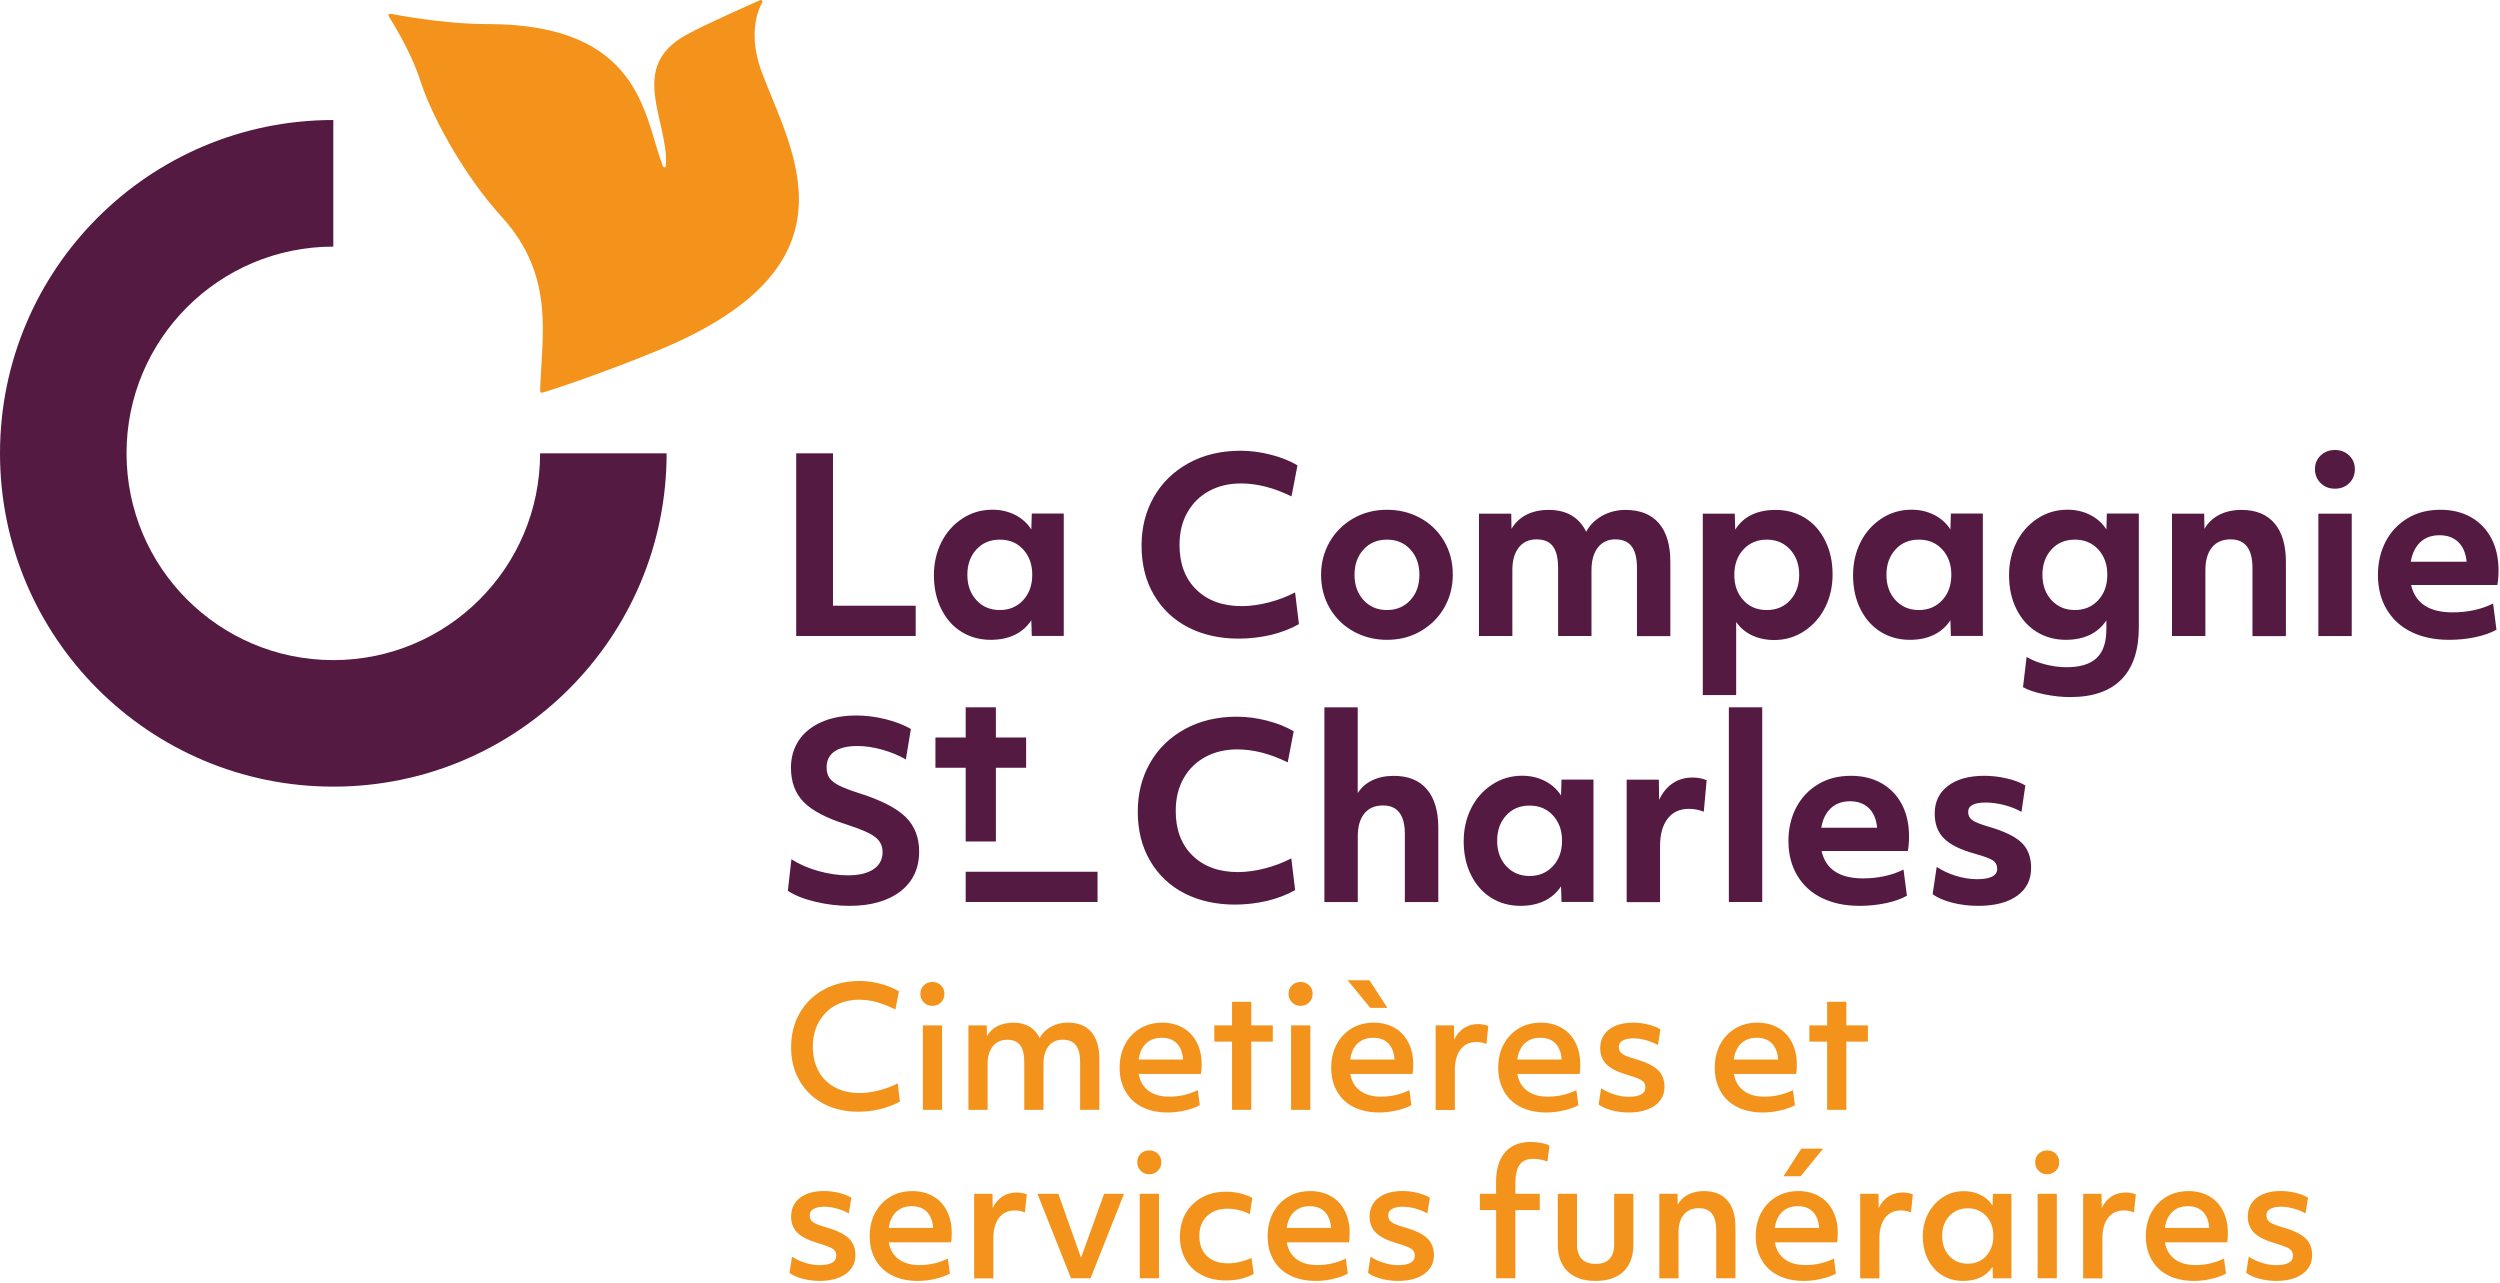
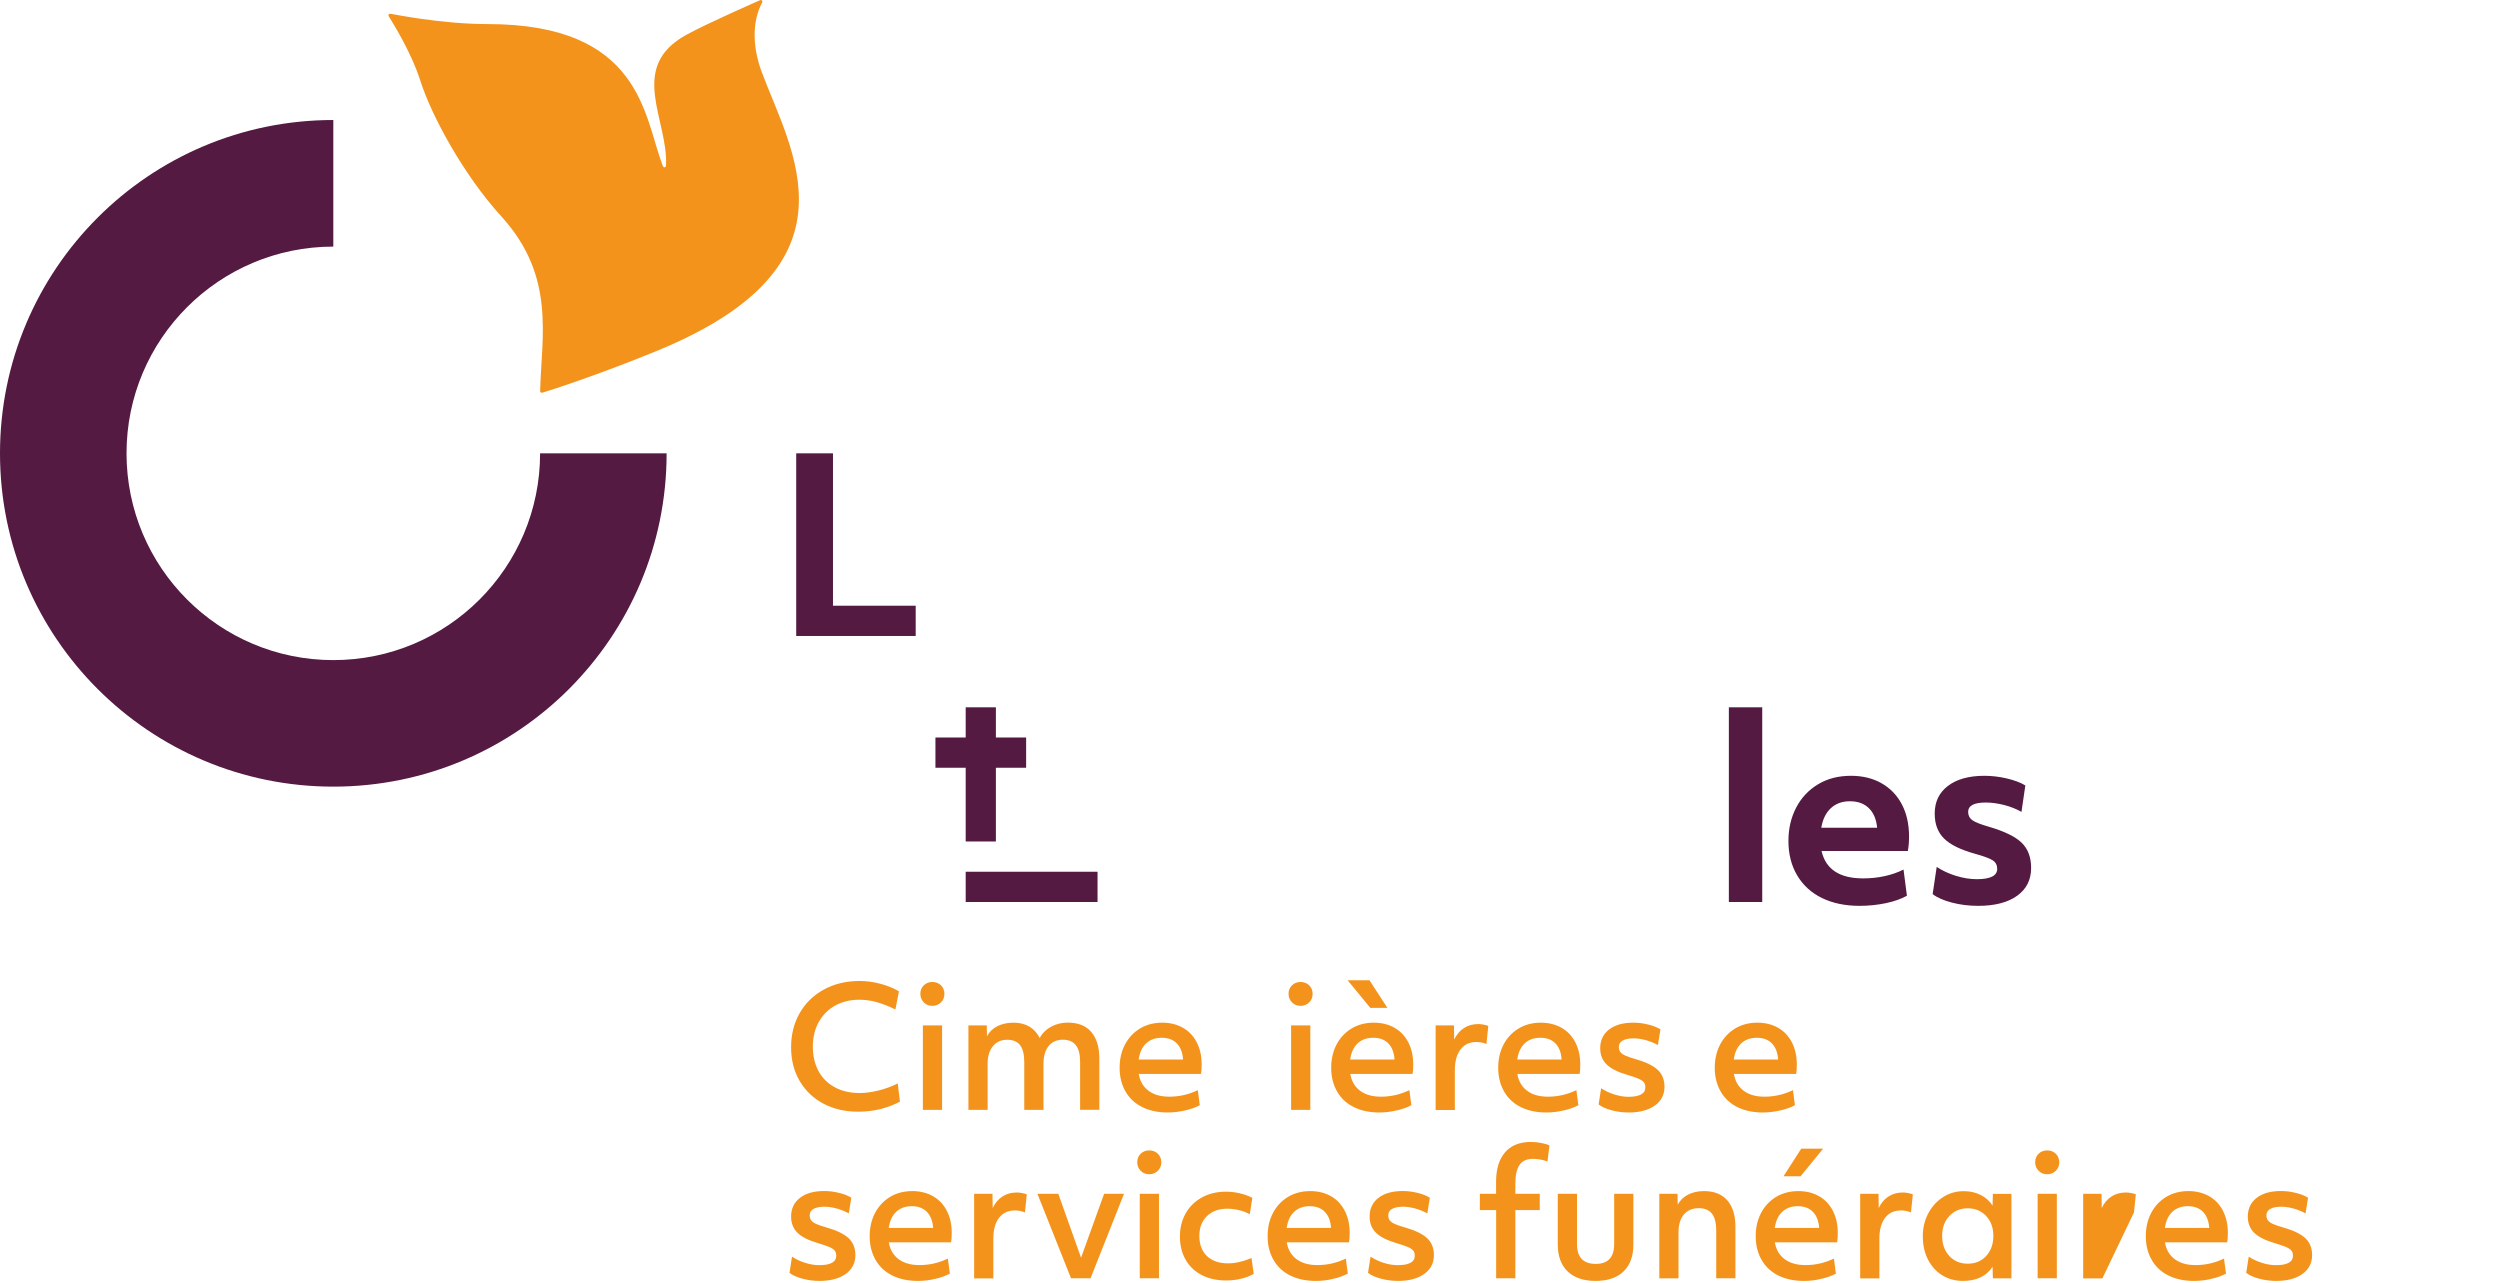
<svg xmlns="http://www.w3.org/2000/svg" width="376" height="193" viewBox="0 0 376 193">
  <g fill="none">
    <g fill="#541A42" transform="translate(118.49 67.68)">
      <polygon points="1.26 .5 6.79 .5 6.79 23.42 19.23 23.42 19.23 27.97 1.26 27.97 1.26 .5" />
-       <path d="M30.5 28.55C28.89 28.55 27.43 28.15 26.14 27.36 24.85 26.56 23.83 25.43 23.09 23.94 22.34 22.46 21.97 20.75 21.97 18.82 21.97 17.04 22.34 15.4 23.07 13.92 23.8 12.44 24.85 11.24 26.2 10.34 27.55 9.44 29.07 8.98 30.76 8.98 32.01 8.98 33.15 9.24 34.18 9.76 35.2 10.28 36.02 11.01 36.62 11.95L36.69 9.56 41.5 9.56 41.5 27.96 36.69 27.96 36.62 25.61C35.99 26.57 35.16 27.3 34.13 27.8 33.08 28.31 31.88 28.55 30.5 28.55ZM31.88 24.07C33.3 24.07 34.47 23.58 35.39 22.59 36.31 21.6 36.76 20.32 36.76 18.76 36.76 17.22 36.31 15.95 35.4 14.96 34.5 13.97 33.32 13.48 31.88 13.48 30.44 13.48 29.26 13.97 28.36 14.96 27.46 15.95 27 17.21 27 18.76 27 20.33 27.46 21.6 28.37 22.59 29.28 23.58 30.45 24.07 31.88 24.07ZM67.81 28.37C64.97 28.37 62.45 27.81 60.25 26.69 58.06 25.57 56.33 23.95 55.08 21.83 53.83 19.71 53.2 17.23 53.2 14.38 53.2 11.68 53.81 9.25 55.03 7.1 56.25 4.94 57.99 3.24 60.25 1.99 62.51.74 65.13.11 68.09.11 69.58.11 71.11.31 72.66.71 74.21 1.11 75.55 1.64 76.65 2.32L75.75 6.98C73.12 5.68 70.59 5.03 68.16 5.03 66.38 5.03 64.79 5.4 63.39 6.15 61.99 6.9 60.9 7.97 60.1 9.37 59.3 10.77 58.91 12.41 58.91 14.29 58.91 17.11 59.75 19.35 61.44 21 63.13 22.65 65.4 23.48 68.27 23.48 69.52 23.48 70.86 23.3 72.28 22.94 73.7 22.58 75.04 22.07 76.29 21.42L76.87 26.19C75.64 26.89 74.23 27.43 72.64 27.82 71.06 28.18 69.45 28.37 67.81 28.37ZM90.11 28.55C88.3 28.55 86.65 28.14 85.14 27.32 83.63 26.5 82.43 25.34 81.54 23.85 80.65 22.36 80.2 20.66 80.2 18.75 80.2 16.99 80.62 15.37 81.45 13.89 82.28 12.41 83.46 11.22 84.97 10.33 86.49 9.44 88.2 8.99 90.1 8.99 91.91 8.99 93.56 9.39 95.07 10.2 96.58 11.01 97.78 12.16 98.67 13.65 99.56 15.14 100.01 16.84 100.01 18.75 100.01 20.53 99.59 22.17 98.76 23.65 97.93 25.13 96.75 26.32 95.24 27.21 93.73 28.11 92.02 28.55 90.11 28.55ZM90.11 24.07C91.53 24.07 92.7 23.58 93.62 22.59 94.54 21.6 94.99 20.32 94.99 18.76 94.99 17.22 94.54 15.95 93.63 14.96 92.73 13.97 91.55 13.48 90.11 13.48 88.67 13.48 87.49 13.97 86.59 14.96 85.69 15.95 85.23 17.21 85.23 18.76 85.23 20.33 85.69 21.6 86.6 22.59 87.52 23.58 88.69 24.07 90.11 24.07ZM103.96 9.58 108.8 9.58 108.84 11.86C109.39 10.92 110.15 10.21 111.1 9.73 112.05 9.25 113.17 9.01 114.44 9.01 117.12 9.01 118.99 10.11 120.08 12.3 120.59 11.31 121.38 10.52 122.45 9.91 123.52 9.31 124.7 9.01 125.97 9.01 128.16 9.01 129.84 9.67 130.99 11 132.15 12.33 132.73 14.27 132.73 16.82L132.73 27.99 127.71 27.99 127.71 17.74C127.71 16.27 127.44 15.19 126.91 14.49 126.38 13.79 125.56 13.44 124.45 13.44 123.34 13.44 122.47 13.85 121.83 14.67 121.19 15.49 120.87 16.62 120.87 18.07L120.87 27.97 115.85 27.97 115.85 17.74C115.85 16.27 115.59 15.19 115.07 14.49 114.55 13.79 113.73 13.44 112.59 13.44 111.46 13.44 110.57 13.85 109.93 14.67 109.29 15.49 108.97 16.61 108.97 18.03L108.97 27.97 103.95 27.97 103.95 9.58 103.96 9.58ZM137.61 9.58 142.42 9.58 142.49 11.97C143.74 9.99 145.78 9.01 148.6 9.01 150.21 9.01 151.67 9.41 152.96 10.2 154.25 11 155.27 12.13 156.01 13.62 156.76 15.1 157.13 16.81 157.13 18.74 157.13 20.52 156.76 22.16 156.03 23.64 155.29 25.12 154.25 26.32 152.9 27.22 151.55 28.12 150.03 28.58 148.35 28.58 147.12 28.58 146.01 28.34 145.02 27.88 144.03 27.41 143.24 26.74 142.63 25.87L142.63 36.86 137.61 36.86 137.61 9.58 137.61 9.58ZM147.23 24.07C148.68 24.07 149.85 23.58 150.75 22.59 151.65 21.6 152.11 20.34 152.11 18.79 152.11 17.22 151.65 15.95 150.74 14.96 149.82 13.97 148.66 13.48 147.23 13.48 145.81 13.48 144.64 13.97 143.72 14.96 142.8 15.95 142.35 17.23 142.35 18.79 142.35 20.33 142.8 21.6 143.71 22.59 144.61 23.58 145.78 24.07 147.23 24.07ZM168.74 28.55C167.13 28.55 165.67 28.15 164.38 27.36 163.09 26.56 162.07 25.43 161.33 23.94 160.58 22.46 160.21 20.75 160.21 18.82 160.21 17.04 160.58 15.4 161.31 13.92 162.04 12.44 163.09 11.24 164.44 10.34 165.79 9.44 167.31 8.98 168.99 8.98 170.24 8.98 171.38 9.24 172.41 9.76 173.43 10.28 174.25 11.01 174.85 11.95L174.92 9.56 179.73 9.56 179.73 27.96 174.92 27.96 174.85 25.61C174.22 26.57 173.39 27.3 172.36 27.8 171.31 28.31 170.11 28.55 168.74 28.55ZM170.11 24.07C171.53 24.07 172.7 23.58 173.62 22.59 174.54 21.6 174.99 20.32 174.99 18.76 174.99 17.22 174.54 15.95 173.63 14.96 172.73 13.97 171.55 13.48 170.11 13.48 168.66 13.48 167.49 13.97 166.59 14.96 165.69 15.95 165.23 17.21 165.23 18.76 165.23 20.33 165.69 21.6 166.6 22.59 167.52 23.58 168.69 24.07 170.11 24.07ZM192.85 37.16C191.6 37.16 190.3 37.02 188.95 36.74 187.6 36.46 186.54 36.11 185.77 35.67L186.31 31.12C187.06 31.58 187.98 31.95 189.09 32.24 190.2 32.53 191.27 32.67 192.31 32.67 194.36 32.67 195.87 32.21 196.85 31.28 197.83 30.35 198.31 28.9 198.31 26.92L198.31 25.62C197.68 26.58 196.85 27.31 195.82 27.81 194.78 28.3 193.58 28.55 192.2 28.55 190.59 28.55 189.13 28.15 187.84 27.36 186.55 26.56 185.53 25.43 184.79 23.94 184.04 22.46 183.67 20.75 183.67 18.82 183.67 17.04 184.04 15.4 184.77 13.92 185.5 12.44 186.55 11.24 187.9 10.34 189.25 9.44 190.77 8.98 192.45 8.98 193.7 8.98 194.84 9.24 195.87 9.76 196.89 10.28 197.71 11.01 198.31 11.95L198.38 9.56 203.19 9.56 203.19 26.66C203.19 30.11 202.32 32.71 200.59 34.49 198.85 36.27 196.27 37.16 192.85 37.16ZM193.57 24.07C194.99 24.07 196.16 23.58 197.08 22.59 198 21.6 198.45 20.32 198.45 18.76 198.45 17.22 198 15.95 197.09 14.96 196.19 13.97 195.01 13.48 193.57 13.48 192.12 13.48 190.95 13.97 190.05 14.96 189.15 15.95 188.69 17.21 188.69 18.76 188.69 20.33 189.15 21.6 190.06 22.59 190.98 23.58 192.15 24.07 193.57 24.07ZM208.18 9.58 213.02 9.58 213.06 11.86C213.59 10.94 214.33 10.24 215.28 9.75 216.23 9.26 217.35 9.01 218.62 9.01 220.79 9.01 222.45 9.68 223.59 11.02 224.73 12.36 225.31 14.29 225.31 16.82L225.31 27.99 220.28 27.99 220.28 17.74C220.28 14.87 219.18 13.44 216.99 13.44 215.78 13.44 214.85 13.84 214.19 14.65 213.53 15.46 213.2 16.6 213.2 18.07L213.2 27.97 208.18 27.97 208.18 9.58 208.18 9.58ZM232.68 5.82C231.81 5.82 231.1 5.54 230.53 4.97 229.96 4.4 229.68 3.71 229.68 2.89 229.68 2.07 229.96 1.38 230.53.83 231.1.28 231.81 0 232.68 0 233.55 0 234.26.28 234.83.83 235.4 1.38 235.68 2.07 235.68 2.89 235.68 3.73 235.4 4.43 234.83 4.99 234.27 5.54 233.55 5.82 232.68 5.82ZM230.19 9.58 235.21 9.58 235.21 27.98 230.19 27.98 230.19 9.58ZM249.85 28.55C247.7 28.55 245.83 28.16 244.23 27.39 242.63 26.62 241.38 25.49 240.49 24.01 239.6 22.53 239.15 20.79 239.15 18.79 239.15 16.93 239.54 15.27 240.31 13.78 241.08 12.3 242.18 11.13 243.6 10.27 245.02 9.41 246.67 8.99 248.55 8.99 250.29 8.99 251.81 9.36 253.12 10.09 254.43 10.83 255.46 11.88 256.19 13.25 256.92 14.62 257.29 16.25 257.29 18.13 257.29 18.93 257.23 19.65 257.11 20.3L244.14 20.3C244.77 23.05 246.85 24.42 250.39 24.42 251.5 24.42 252.58 24.31 253.63 24.08 254.68 23.85 255.62 23.52 256.47 23.09L256.98 27.03C256.11 27.51 255.05 27.89 253.8 28.15 252.54 28.42 251.23 28.55 249.85 28.55ZM252.49 16.8C252.37 15.52 251.95 14.54 251.24 13.85 250.53 13.16 249.58 12.82 248.4 12.82 247.24 12.82 246.29 13.16 245.54 13.85 244.79 14.54 244.31 15.52 244.09 16.8L252.49 16.8ZM9.25 68.56C7.54 68.56 5.82 68.35 4.08 67.93 2.34 67.51.98 66.96 0 66.29L.54 61.55C1.7 62.3 3.05 62.89 4.59 63.32 6.13 63.75 7.61 63.97 9.04 63.97 10.7 63.97 11.99 63.66 12.89 63.05 13.79 62.44 14.25 61.57 14.25 60.47 14.25 59.53 13.87 58.77 13.11 58.19 12.35 57.61 10.91 56.99 8.79 56.31 5.8 55.37 3.67 54.25 2.39 52.95 1.11 51.65.47 49.93.47 47.78.47 46.24.86 44.88 1.64 43.69 2.42 42.51 3.56 41.59 5.06 40.92 6.55 40.26 8.3 39.93 10.3 39.93 11.72 39.93 13.17 40.11 14.64 40.47 16.11 40.83 17.4 41.33 18.51 41.95L17.75 46.54C16.71 45.94 15.54 45.45 14.23 45.08 12.92 44.71 11.67 44.52 10.49 44.52 8.95 44.52 7.78 44.8 7 45.35 6.22 45.9 5.83 46.7 5.83 47.74 5.83 48.39 5.98 48.93 6.28 49.35 6.58 49.77 7.08 50.15 7.76 50.49 8.45 50.83 9.43 51.2 10.71 51.61 13.99 52.65 16.31 53.83 17.69 55.17 19.06 56.51 19.75 58.25 19.75 60.39 19.75 62.92 18.82 64.91 16.95 66.37 15.06 67.83 12.5 68.56 9.25 68.56ZM67.24 68.37C64.4 68.37 61.88 67.81 59.68 66.69 57.49 65.57 55.76 63.95 54.51 61.83 53.26 59.71 52.63 57.23 52.63 54.38 52.63 51.68 53.24 49.25 54.46 47.1 55.68 44.94 57.42 43.24 59.68 41.99 61.95 40.74 64.56 40.11 67.52 40.11 69.01 40.11 70.54 40.31 72.09 40.71 73.64 41.11 74.98 41.64 76.08 42.32L75.18 46.98C72.55 45.68 70.02 45.03 67.59 45.03 65.81 45.03 64.22 45.4 62.82 46.15 61.42 46.9 60.33 47.97 59.53 49.37 58.73 50.77 58.34 52.41 58.34 54.29 58.34 57.11 59.18 59.35 60.87 61 62.56 62.65 64.83 63.48 67.7 63.48 68.95 63.48 70.29 63.3 71.71 62.94 73.13 62.58 74.47 62.07 75.72 61.42L76.3 66.19C75.07 66.89 73.66 67.43 72.07 67.82 70.49 68.18 68.88 68.37 67.24 68.37ZM80.69 38.7 85.71 38.7 85.71 51.61C86.24 50.77 86.97 50.12 87.9 49.68 88.83 49.23 89.91 49.01 91.14 49.01 93.31 49.01 94.97 49.68 96.11 51.02 97.25 52.36 97.83 54.29 97.83 56.82L97.83 67.99 92.8 67.99 92.8 57.76C92.8 54.89 91.7 53.46 89.51 53.46 88.3 53.46 87.37 53.86 86.71 54.67 86.05 55.48 85.72 56.62 85.72 58.09L85.72 67.99 80.7 67.99 80.7 38.7 80.69 38.7ZM110.18 68.56C108.57 68.56 107.11 68.16 105.82 67.37 104.53 66.57 103.51 65.44 102.77 63.95 102.02 62.47 101.65 60.76 101.65 58.83 101.65 57.05 102.02 55.41 102.75 53.93 103.48 52.45 104.53 51.25 105.88 50.35 107.23 49.45 108.75 48.99 110.43 48.99 111.68 48.99 112.82 49.25 113.85 49.77 114.87 50.29 115.69 51.02 116.29 51.96L116.36 49.57 121.17 49.57 121.17 67.97 116.36 67.97 116.29 65.62C115.66 66.58 114.83 67.31 113.8 67.81 112.76 68.31 111.56 68.56 110.18 68.56ZM111.56 64.07C112.98 64.07 114.15 63.58 115.07 62.59 115.99 61.6 116.44 60.32 116.44 58.76 116.44 57.22 115.99 55.95 115.08 54.96 114.18 53.97 113 53.48 111.56 53.48 110.11 53.48 108.94 53.97 108.04 54.96 107.14 55.95 106.68 57.21 106.68 58.76 106.68 60.33 107.14 61.6 108.05 62.59 108.97 63.58 110.14 64.07 111.56 64.07ZM126.16 49.58 131 49.58 131.04 52.62C131.55 51.54 132.23 50.7 133.08 50.13 133.94 49.55 134.93 49.26 136.06 49.26 136.83 49.26 137.54 49.39 138.19 49.66L137.76 54.4C137.01 54.11 136.27 53.97 135.52 53.97 134.15 53.97 133.08 54.46 132.32 55.45 131.56 56.44 131.18 57.82 131.18 59.61L131.18 68 126.16 68 126.16 49.58 126.16 49.58Z" />
      <polygon points="141.53 38.7 146.55 38.7 146.55 67.98 141.53 67.98" />
      <path d="M161.19 68.56C159.04 68.56 157.17 68.17 155.57 67.4 153.97 66.63 152.72 65.5 151.83 64.02 150.94 62.54 150.49 60.8 150.49 58.8 150.49 56.94 150.88 55.28 151.65 53.79 152.42 52.31 153.52 51.14 154.94 50.28 156.36 49.42 158.01 49 159.89 49 161.63 49 163.15 49.37 164.46 50.1 165.77 50.84 166.8 51.89 167.53 53.26 168.26 54.63 168.63 56.26 168.63 58.14 168.63 58.94 168.57 59.66 168.45 60.31L155.47 60.31C156.1 63.06 158.18 64.43 161.72 64.43 162.83 64.43 163.91 64.32 164.96 64.09 166.01 63.86 166.95 63.53 167.8 63.1L168.31 67.04C167.44 67.52 166.38 67.9 165.13 68.16 163.88 68.42 162.56 68.56 161.19 68.56ZM163.83 56.81C163.71 55.53 163.29 54.55 162.58 53.86 161.87 53.17 160.92 52.83 159.74 52.83 158.58 52.83 157.63 53.17 156.88 53.86 156.13 54.55 155.65 55.53 155.43 56.81L163.83 56.81ZM179.05 68.56C177.65 68.56 176.33 68.4 175.07 68.07 173.82 67.74 172.85 67.32 172.18 66.79L172.79 62.7C173.61 63.25 174.57 63.7 175.66 64.04 176.76 64.38 177.81 64.55 178.82 64.55 180.87 64.55 181.89 64.03 181.89 63 181.89 62.45 181.67 62.02 181.24 61.73 180.81 61.44 179.9 61.1 178.53 60.72 176.36 60.12 174.81 59.35 173.88 58.42 172.95 57.49 172.49 56.25 172.49 54.68 172.49 52.92 173.15 51.53 174.48 50.52 175.81 49.51 177.63 49 179.94 49 181.07 49 182.21 49.13 183.34 49.4 184.47 49.67 185.4 50.01 186.12 50.45L185.54 54.43C184.79 54 183.93 53.65 182.96 53.4 181.98 53.15 181.05 53.02 180.16 53.02 178.4 53.02 177.52 53.49 177.52 54.43 177.52 54.96 177.73 55.38 178.15 55.68 178.57 55.98 179.41 56.31 180.66 56.67 182.97 57.35 184.61 58.14 185.56 59.06 186.51 59.98 186.99 61.24 186.99 62.86 186.99 64.64 186.29 66.04 184.88 67.05 183.48 68.05 181.53 68.56 179.05 68.56Z" />
    </g>
    <rect width="19.83" height="4.55" x="145.24" y="131.11" fill="#541A42" />
    <path fill="#541A42" d="M50.13,99.28 C32.96,99.28 19.03,85.36 19.03,68.18 C19.03,51 32.96,37.09 50.13,37.09 L50.13,18.05 C22.44,18.05 7.10542736e-15,40.5 7.10542736e-15,68.18 C7.10542736e-15,95.86 22.45,118.31 50.13,118.31 C77.82,118.31 100.26,95.86 100.26,68.18 L81.23,68.18 C81.23,85.36 67.31,99.28 50.13,99.28 Z" />
    <path fill="#F3931B" d="M99.65,24.87 C96.83,17.45 96.47,3.62 73.31,3.62 C66.32,3.62 58.93,2.09 58.73,2.07 C58.55,2.05 58.32,2.17 58.48,2.47 C58.66,2.82 61.73,7.46 63.25,12.23 C64.89,17.36 69.66,26.24 75.41,32.56 C83.58,41.52 81.45,50.51 81.24,58.76 C81.24,58.81 81.24,58.94 81.32,59.01 C81.39,59.07 81.51,59.08 81.67,59.03 C83.03,58.63 90.61,56.15 99.04,52.67 C130.15,39.82 118.94,22.65 114.53,10.74 C113.21,7.17 113.06,3.26 114.64,0.36 C114.66,0.32 114.67,0.28 114.67,0.24 C114.67,0.11 114.56,7.10542736e-15 114.43,7.10542736e-15 C114.39,7.10542736e-15 114.35,0.01 114.31,0.03 C114.31,0.03 106.44,3.47 103.22,5.24 C94.37,10.1 100.48,17.97 100.17,24.82 C100.15,25.23 99.82,25.33 99.65,24.87 Z" />
    <polygon fill="#541A42" points="154.33 110.92 149.78 110.92 149.78 106.38 145.24 106.38 145.24 110.92 140.69 110.92 140.69 115.47 145.24 115.47 145.24 126.56 149.78 126.56 149.78 115.47 154.33 115.47" />
    <g fill="#F3931B" transform="translate(118.74 147.43)">
      <path d="M10.33 19.77C8.4 19.77 6.68 19.38 5.16 18.59 3.64 17.8 2.44 16.67 1.56 15.2.68 13.72.24 12.01.24 10.07.24 8.18.66 6.48 1.51 4.98 2.36 3.48 3.56 2.29 5.13 1.42 6.7.55 8.5.11 10.55.11 11.59.11 12.64.25 13.71.54 14.77.83 15.69 1.2 16.46 1.67L15.93 4.39C14.89 3.89 13.94 3.52 13.08 3.28 12.22 3.04 11.35 2.93 10.48 2.93 9.14 2.93 7.94 3.22 6.9 3.79 5.86 4.36 5.03 5.18 4.42 6.25 3.82 7.32 3.51 8.56 3.51 9.97 3.51 11.36 3.79 12.58 4.35 13.63 4.91 14.68 5.72 15.5 6.79 16.08 7.85 16.67 9.11 16.96 10.55 16.96 11.44 16.96 12.39 16.83 13.39 16.58 14.4 16.33 15.36 15.98 16.28 15.52L16.61 18.26C14.7 19.26 12.61 19.77 10.33 19.77ZM21.49 3.85C20.97 3.85 20.54 3.68 20.2 3.33 19.86 2.99 19.68 2.55 19.68 2.04 19.68 1.53 19.85 1.09 20.2.76 20.54.43 20.98.26 21.49.26 22 .26 22.44.43 22.78.76 23.12 1.1 23.3 1.52 23.3 2.04 23.3 2.56 23.13 2.99 22.78 3.33 22.43 3.67 22.01 3.85 21.49 3.85ZM20.06 6.79 22.95 6.79 22.95 19.49 20.06 19.49 20.06 6.79ZM26.9 6.79 29.67 6.79 29.7 8.42C30.05 7.77 30.57 7.26 31.26 6.91 31.95 6.56 32.76 6.38 33.7 6.38 34.62 6.38 35.41 6.58 36.08 6.97 36.74 7.36 37.26 7.94 37.63 8.69 38.01 7.97 38.59 7.4 39.34 6.99 40.09 6.58 40.93 6.37 41.85 6.37 43.39 6.37 44.57 6.83 45.38 7.77 46.19 8.71 46.6 10.04 46.6 11.78L46.6 19.48 43.71 19.48 43.71 12.31C43.71 11.17 43.5 10.32 43.07 9.77 42.64 9.22 41.99 8.94 41.12 8.94 40.2 8.94 39.48 9.26 38.97 9.9 38.46 10.54 38.2 11.43 38.2 12.57L38.2 19.49 35.31 19.49 35.31 12.32C35.31 11.16 35.1 10.31 34.69 9.77 34.28 9.23 33.63 8.95 32.74 8.95 31.83 8.95 31.12 9.27 30.59 9.92 30.06 10.57 29.8 11.44 29.8 12.55L29.8 19.49 26.91 19.49 26.91 6.79 26.9 6.79ZM56.9 19.89C55.46 19.89 54.19 19.63 53.1 19.1 52.01 18.57 51.16 17.8 50.56 16.77 49.96 15.74 49.65 14.55 49.65 13.17 49.65 11.88 49.91 10.72 50.44 9.7 50.97 8.68 51.72 7.87 52.69 7.27 53.66 6.68 54.79 6.38 56.06 6.38 57.22 6.38 58.24 6.63 59.14 7.13 60.04 7.63 60.74 8.36 61.24 9.32 61.74 10.28 61.99 11.39 61.99 12.66 61.99 13.3 61.96 13.78 61.89 14.09L52.53 14.09C52.71 15.18 53.2 16.02 54 16.62 54.8 17.22 55.84 17.51 57.13 17.51 58.64 17.51 60.06 17.18 61.41 16.53L61.71 18.79C61.09 19.13 60.35 19.39 59.5 19.58 58.65 19.77 57.79 19.89 56.9 19.89ZM59.19 11.92C59.12 10.88 58.81 10.08 58.26 9.5 57.71 8.93 56.94 8.65 55.97 8.65 55.01 8.65 54.23 8.94 53.63 9.5 53.03 10.07 52.66 10.88 52.52 11.92L59.19 11.92Z" />
-       <polygon points="66.56 9.23 63.89 9.23 63.89 6.79 66.56 6.79 66.56 3.24 69.45 3.24 69.45 6.79 72.69 6.79 72.69 9.23 69.45 9.23 69.45 19.49 66.56 19.49" />
      <path d="M76.87 3.85C76.35 3.85 75.92 3.68 75.58 3.33 75.24 2.99 75.06 2.55 75.06 2.04 75.06 1.53 75.23 1.09 75.58.76 75.92.43 76.36.26 76.87.26 77.38.26 77.82.43 78.16.76 78.5 1.1 78.68 1.52 78.68 2.04 78.68 2.56 78.51 2.99 78.16 3.33 77.81 3.67 77.39 3.85 76.87 3.85ZM75.44 6.79 78.33 6.79 78.33 19.49 75.44 19.49 75.44 6.79ZM88.72 19.89C87.28 19.89 86.01 19.63 84.92 19.1 83.83 18.57 82.98 17.8 82.38 16.77 81.78 15.74 81.47 14.55 81.47 13.17 81.47 11.88 81.73 10.72 82.26 9.7 82.79 8.68 83.54 7.87 84.51 7.27 85.48 6.68 86.61 6.38 87.88 6.38 89.04 6.38 90.06 6.63 90.96 7.13 91.86 7.63 92.56 8.36 93.06 9.32 93.56 10.28 93.81 11.39 93.81 12.66 93.81 13.3 93.78 13.78 93.71 14.09L84.35 14.09C84.53 15.18 85.02 16.02 85.82 16.62 86.62 17.22 87.66 17.51 88.95 17.51 90.46 17.51 91.88 17.18 93.23 16.53L93.53 18.79C92.91 19.13 92.17 19.39 91.32 19.58 90.47 19.77 89.6 19.89 88.72 19.89ZM83.94 0 87.23 0 89.92 4.15 87.35 4.15 83.94 0ZM91 11.92C90.93 10.88 90.62 10.08 90.07 9.5 89.52 8.93 88.75 8.65 87.78 8.65 86.82 8.65 86.04 8.94 85.44 9.5 84.84 10.07 84.47 10.88 84.33 11.92L91 11.92ZM97.17 6.79 99.94 6.79 99.97 8.93C100.32 8.18 100.81 7.6 101.44 7.19 102.07 6.78 102.79 6.59 103.62 6.59 103.84 6.59 104.09 6.62 104.37 6.67 104.66 6.72 104.9 6.79 105.1 6.87L104.82 9.59C104.35 9.39 103.85 9.29 103.31 9.29 102.29 9.29 101.49 9.66 100.92 10.41 100.35 11.16 100.07 12.19 100.07 13.52L100.07 19.51 97.18 19.51 97.18 6.79 97.17 6.79ZM113.84 19.89C112.4 19.89 111.13 19.63 110.04 19.1 108.95 18.57 108.1 17.8 107.5 16.77 106.9 15.74 106.59 14.55 106.59 13.17 106.59 11.88 106.85 10.72 107.38 9.7 107.91 8.68 108.66 7.87 109.63 7.27 110.6 6.68 111.73 6.38 113 6.38 114.16 6.38 115.18 6.63 116.08 7.13 116.98 7.63 117.68 8.36 118.18 9.32 118.68 10.28 118.93 11.39 118.93 12.66 118.93 13.3 118.9 13.78 118.83 14.09L109.47 14.09C109.65 15.18 110.14 16.02 110.94 16.62 111.74 17.22 112.78 17.51 114.07 17.51 115.58 17.51 117 17.18 118.35 16.53L118.65 18.79C118.03 19.13 117.29 19.39 116.44 19.58 115.59 19.77 114.73 19.89 113.84 19.89ZM116.13 11.92C116.06 10.88 115.75 10.08 115.2 9.5 114.65 8.93 113.88 8.65 112.91 8.65 111.95 8.65 111.17 8.94 110.57 9.5 109.97 10.07 109.6 10.88 109.46 11.92L116.13 11.92ZM126.21 19.89C125.34 19.89 124.49 19.78 123.66 19.56 122.83 19.34 122.17 19.05 121.69 18.68L122.07 16.24C122.61 16.61 123.25 16.91 124.01 17.16 124.76 17.4 125.48 17.53 126.15 17.53 127.86 17.53 128.72 17.06 128.72 16.12 128.72 15.79 128.64 15.52 128.48 15.33 128.32 15.14 128.05 14.96 127.68 14.8 127.3 14.64 126.75 14.45 126.01 14.23 124.57 13.81 123.53 13.29 122.89 12.66 122.25 12.03 121.93 11.22 121.93 10.23 121.93 9.04 122.37 8.1 123.26 7.41 124.15 6.72 125.36 6.38 126.91 6.38 127.65 6.38 128.39 6.47 129.15 6.66 129.9 6.84 130.52 7.09 130.99 7.39L130.61 9.75C130.09 9.45 129.5 9.21 128.84 9.02 128.18 8.84 127.55 8.74 126.97 8.74 126.25 8.74 125.7 8.85 125.31 9.07 124.92 9.29 124.73 9.61 124.73 10.03 124.73 10.35 124.81 10.6 124.96 10.8 125.11 10.99 125.36 11.17 125.7 11.33 126.04 11.49 126.55 11.66 127.22 11.85 128.8 12.3 129.92 12.85 130.59 13.48 131.26 14.12 131.6 14.96 131.6 16.02 131.6 17.21 131.12 18.15 130.15 18.85 129.16 19.54 127.86 19.89 126.21 19.89ZM146.41 19.89C144.97 19.89 143.7 19.63 142.61 19.1 141.52 18.57 140.67 17.8 140.07 16.77 139.47 15.74 139.16 14.55 139.16 13.17 139.16 11.88 139.42 10.72 139.95 9.7 140.48 8.68 141.23 7.87 142.2 7.27 143.17 6.68 144.3 6.38 145.57 6.38 146.73 6.38 147.75 6.63 148.65 7.13 149.55 7.63 150.25 8.36 150.75 9.32 151.25 10.28 151.5 11.39 151.5 12.66 151.5 13.3 151.47 13.78 151.4 14.09L142.04 14.09C142.22 15.18 142.71 16.02 143.51 16.62 144.31 17.22 145.35 17.51 146.64 17.51 148.15 17.51 149.57 17.18 150.92 16.53L151.22 18.79C150.6 19.13 149.86 19.39 149.01 19.58 148.16 19.77 147.29 19.89 146.41 19.89ZM148.69 11.92C148.62 10.88 148.31 10.08 147.76 9.5 147.21 8.93 146.44 8.65 145.47 8.65 144.51 8.65 143.73 8.94 143.13 9.5 142.53 10.07 142.16 10.88 142.02 11.92L148.69 11.92Z" />
-       <polygon points="156.06 9.23 153.39 9.23 153.39 6.79 156.06 6.79 156.06 3.24 158.95 3.24 158.95 6.79 162.19 6.79 162.19 9.23 158.95 9.23 158.95 19.49 156.06 19.49" />
      <path d="M4.52 45.22C3.65 45.22 2.8 45.11 1.97 44.89 1.14 44.67.48 44.38-1.42108547e-14 44.01L.38 41.57C.92 41.94 1.56 42.24 2.32 42.49 3.07 42.73 3.79 42.85 4.46 42.85 6.17 42.85 7.03 42.38 7.03 41.44 7.03 41.11 6.95 40.84 6.79 40.65 6.63 40.46 6.36 40.28 5.99 40.12 5.62 39.96 5.06 39.77 4.32 39.55 2.88 39.13 1.84 38.61 1.2 37.98.56 37.35.24 36.54.24 35.55.24 34.36.68 33.42 1.57 32.73 2.46 32.04 3.67 31.7 5.22 31.7 5.96 31.7 6.7 31.79 7.46 31.98 8.21 32.16 8.83 32.41 9.3 32.71L8.92 35.07C8.4 34.77 7.81 34.53 7.15 34.34 6.49 34.16 5.86 34.06 5.28 34.06 4.56 34.06 4.01 34.17 3.62 34.39 3.23 34.61 3.04 34.93 3.04 35.35 3.04 35.67 3.12 35.92 3.27 36.12 3.42 36.31 3.67 36.49 4.01 36.65 4.35 36.81 4.86 36.98 5.53 37.17 7.11 37.62 8.23 38.17 8.9 38.8 9.57 39.44 9.91 40.28 9.91 41.34 9.91 42.53 9.43 43.47 8.46 44.17 7.47 44.87 6.16 45.22 4.52 45.22ZM19.31 45.22C17.87 45.22 16.6 44.96 15.51 44.43 14.42 43.9 13.57 43.13 12.97 42.1 12.37 41.08 12.06 39.88 12.06 38.5 12.06 37.21 12.32 36.05 12.85 35.03 13.38 34.01 14.13 33.2 15.1 32.6 16.07 32.01 17.2 31.71 18.47 31.71 19.63 31.71 20.65 31.96 21.55 32.46 22.45 32.96 23.15 33.69 23.65 34.65 24.15 35.61 24.4 36.72 24.4 37.99 24.4 38.63 24.37 39.11 24.3 39.42L14.94 39.42C15.12 40.51 15.61 41.35 16.41 41.95 17.21 42.54 18.25 42.84 19.54 42.84 21.05 42.84 22.47 42.51 23.82 41.86L24.12 44.12C23.5 44.46 22.76 44.72 21.91 44.91 21.07 45.12 20.19 45.22 19.31 45.22ZM21.6 37.25C21.53 36.21 21.22 35.41 20.67 34.84 20.12 34.27 19.35 33.98 18.38 33.98 17.42 33.98 16.64 34.27 16.04 34.84 15.44 35.41 15.07 36.22 14.93 37.25L21.6 37.25ZM27.76 32.12 30.53 32.12 30.56 34.26C30.91 33.51 31.4 32.93 32.03 32.52 32.66 32.11 33.38 31.92 34.21 31.92 34.43 31.92 34.68 31.95 34.96 32 35.25 32.05 35.49 32.12 35.69 32.2L35.41 34.92C34.94 34.72 34.44 34.62 33.9 34.62 32.88 34.62 32.08 34.99 31.51 35.74 30.94 36.49 30.66 37.52 30.66 38.85L30.66 44.84 27.77 44.84 27.77 32.12 27.76 32.12Z" />
      <polygon points="37.29 32.12 40.43 32.12 43.85 41.73 47.32 32.12 50.31 32.12 45.28 44.82 42.34 44.82" />
-       <path d="M54.11 29.18C53.59 29.18 53.16 29.01 52.82 28.66 52.48 28.32 52.3 27.88 52.3 27.37 52.3 26.86 52.47 26.42 52.82 26.09 53.16 25.76 53.6 25.59 54.11 25.59 54.62 25.59 55.06 25.76 55.4 26.09 55.74 26.43 55.92 26.85 55.92 27.37 55.92 27.89 55.75 28.32 55.4 28.66 55.05 29 54.63 29.18 54.11 29.18ZM52.68 32.12 55.57 32.12 55.57 44.82 52.68 44.82 52.68 32.12ZM65.68 45.15C64.3 45.15 63.09 44.89 62.05 44.36 61 43.83 60.18 43.07 59.6 42.07 59.02 41.07 58.72 39.89 58.72 38.54 58.72 37.25 59.01 36.1 59.57 35.08 60.14 34.07 60.95 33.27 62 32.68 63.05 32.09 64.27 31.8 65.66 31.8 66.36 31.8 67.06 31.88 67.76 32.05 68.46 32.22 69.07 32.44 69.61 32.73L69.23 35.19C68.74 34.92 68.2 34.72 67.6 34.57 67 34.43 66.41 34.36 65.84 34.36 64.57 34.36 63.55 34.73 62.78 35.48 62.01 36.23 61.64 37.22 61.64 38.46 61.64 39.75 62.03 40.76 62.8 41.49 63.57 42.22 64.63 42.58 65.97 42.58 67.04 42.58 68.22 42.31 69.49 41.78L69.82 44.17C69.28 44.47 68.65 44.71 67.93 44.89 67.21 45.07 66.45 45.15 65.68 45.15ZM79.16 45.22C77.72 45.22 76.45 44.96 75.36 44.43 74.27 43.9 73.42 43.13 72.82 42.1 72.22 41.08 71.91 39.88 71.91 38.5 71.91 37.21 72.17 36.05 72.7 35.03 73.23 34.01 73.98 33.2 74.95 32.6 75.92 32.01 77.05 31.71 78.32 31.71 79.48 31.71 80.5 31.96 81.4 32.46 82.3 32.96 83 33.69 83.5 34.65 84 35.61 84.25 36.72 84.25 37.99 84.25 38.63 84.22 39.11 84.15 39.42L74.79 39.42C74.97 40.51 75.46 41.35 76.26 41.95 77.06 42.54 78.1 42.84 79.39 42.84 80.9 42.84 82.32 42.51 83.67 41.86L83.97 44.12C83.35 44.46 82.61 44.72 81.76 44.91 80.92 45.12 80.05 45.22 79.16 45.22ZM81.45 37.25C81.38 36.21 81.07 35.41 80.52 34.84 79.97 34.27 79.2 33.98 78.23 33.98 77.27 33.98 76.49 34.27 75.89 34.84 75.29 35.41 74.92 36.22 74.78 37.25L81.45 37.25ZM91.53 45.22C90.66 45.22 89.81 45.11 88.98 44.89 88.15 44.67 87.49 44.38 87.01 44.01L87.39 41.57C87.93 41.94 88.57 42.24 89.33 42.49 90.08 42.73 90.8 42.85 91.47 42.85 93.18 42.85 94.04 42.38 94.04 41.44 94.04 41.11 93.96 40.84 93.8 40.65 93.64 40.46 93.37 40.28 93 40.12 92.63 39.96 92.07 39.77 91.33 39.55 89.89 39.13 88.85 38.61 88.21 37.98 87.57 37.35 87.25 36.54 87.25 35.55 87.25 34.36 87.69 33.42 88.58 32.73 89.47 32.04 90.68 31.7 92.23 31.7 92.97 31.7 93.71 31.79 94.47 31.98 95.22 32.16 95.84 32.41 96.31 32.71L95.93 35.07C95.41 34.77 94.82 34.53 94.16 34.34 93.5 34.16 92.87 34.06 92.29 34.06 91.57 34.06 91.02 34.17 90.63 34.39 90.24 34.61 90.05 34.93 90.05 35.35 90.05 35.67 90.13 35.92 90.28 36.12 90.43 36.31 90.68 36.49 91.02 36.65 91.36 36.81 91.87 36.98 92.54 37.17 94.12 37.62 95.24 38.17 95.91 38.8 96.58 39.44 96.92 40.28 96.92 41.34 96.92 42.53 96.44 43.47 95.47 44.17 94.48 44.87 93.18 45.22 91.53 45.22ZM106.27 34.56 103.83 34.56 103.83 32.12 106.27 32.12 106.27 30.33C106.27 28.4 106.72 26.92 107.62 25.88 108.52 24.84 109.81 24.32 111.51 24.32 112 24.32 112.49 24.37 113.01 24.46 113.52 24.55 113.95 24.68 114.3 24.85L114 27.26C113.28 26.99 112.55 26.86 111.81 26.86 110.89 26.86 110.22 27.16 109.8 27.77 109.38 28.37 109.17 29.33 109.17 30.64L109.17 32.12 112.84 32.12 112.84 34.56 109.17 34.56 109.17 44.82 106.28 44.82 106.28 34.56 106.27 34.56ZM121.23 45.22C119.42 45.22 118.02 44.74 117.03 43.79 116.04 42.83 115.55 41.48 115.55 39.74L115.55 32.12 118.44 32.12 118.44 39.69C118.44 41.67 119.38 42.66 121.26 42.66 123.1 42.66 124.03 41.67 124.03 39.69L124.03 32.12 126.92 32.12 126.92 39.74C126.92 41.48 126.43 42.83 125.45 43.79 124.46 44.74 123.06 45.22 121.23 45.22ZM130.79 32.12 133.56 32.12 133.59 33.75C133.94 33.1 134.46 32.59 135.15 32.24 135.84 31.89 136.63 31.71 137.54 31.71 139.07 31.71 140.23 32.17 141.05 33.11 141.87 34.05 142.27 35.38 142.27 37.12L142.27 44.82 139.38 44.82 139.38 37.65C139.38 36.51 139.17 35.66 138.74 35.11 138.31 34.56 137.65 34.28 136.77 34.28 135.8 34.28 135.04 34.6 134.51 35.24 133.97 35.88 133.71 36.77 133.71 37.91L133.71 44.83 130.82 44.83 130.82 32.12 130.79 32.12ZM152.57 45.22C151.13 45.22 149.86 44.96 148.77 44.43 147.68 43.9 146.83 43.13 146.23 42.1 145.63 41.08 145.32 39.88 145.32 38.5 145.32 37.21 145.58 36.05 146.11 35.03 146.64 34.01 147.39 33.2 148.36 32.6 149.33 32.01 150.46 31.71 151.73 31.71 152.89 31.71 153.91 31.96 154.81 32.46 155.71 32.96 156.41 33.69 156.91 34.65 157.41 35.61 157.66 36.72 157.66 37.99 157.66 38.63 157.63 39.11 157.56 39.42L148.2 39.42C148.38 40.51 148.87 41.35 149.67 41.95 150.47 42.54 151.51 42.84 152.8 42.84 154.31 42.84 155.73 42.51 157.08 41.86L157.38 44.12C156.76 44.46 156.02 44.72 155.17 44.91 154.33 45.12 153.46 45.22 152.57 45.22ZM154.86 37.25C154.79 36.21 154.48 35.41 153.93 34.84 153.38 34.27 152.61 33.98 151.64 33.98 150.68 33.98 149.9 34.27 149.3 34.84 148.7 35.41 148.33 36.22 148.19 37.25L154.86 37.25ZM152.17 25.33 155.46 25.33 152.07 29.48 149.5 29.48 152.17 25.33ZM161.02 32.12 163.79 32.12 163.82 34.26C164.17 33.51 164.66 32.93 165.29 32.52 165.92 32.11 166.64 31.92 167.47 31.92 167.69 31.92 167.94 31.95 168.22 32 168.51 32.05 168.75 32.12 168.95 32.2L168.67 34.92C168.2 34.72 167.7 34.62 167.16 34.62 166.14 34.62 165.34 34.99 164.77 35.74 164.2 36.49 163.92 37.52 163.92 38.85L163.92 44.84 161.03 44.84 161.03 32.12 161.02 32.12ZM176.48 45.22C175.34 45.22 174.31 44.94 173.4 44.39 172.49 43.84 171.77 43.05 171.24 42.03 170.71 41.01 170.45 39.83 170.45 38.48 170.45 37.27 170.71 36.16 171.23 35.14 171.75 34.12 172.48 33.29 173.43 32.66 174.38 32.03 175.44 31.72 176.61 31.72 177.55 31.72 178.4 31.91 179.15 32.29 179.9 32.67 180.5 33.2 180.94 33.89L180.99 32.13 183.78 32.13 183.78 44.83 180.99 44.83 180.94 43.09C180.01 44.51 178.53 45.22 176.48 45.22ZM177.21 42.63C178.35 42.63 179.28 42.24 179.99 41.46 180.7 40.68 181.06 39.68 181.06 38.45 181.06 37.23 180.7 36.23 179.98 35.46 179.26 34.69 178.34 34.3 177.21 34.3 176.08 34.3 175.17 34.69 174.44 35.46 173.72 36.23 173.36 37.23 173.36 38.45 173.36 39.67 173.72 40.68 174.43 41.46 175.15 42.24 176.07 42.63 177.21 42.63ZM189.16 29.18C188.64 29.18 188.21 29.01 187.87 28.66 187.53 28.32 187.35 27.88 187.35 27.37 187.35 26.86 187.52 26.42 187.87 26.09 188.21 25.76 188.65 25.59 189.16 25.59 189.67 25.59 190.11 25.76 190.45 26.09 190.79 26.43 190.97 26.85 190.97 27.37 190.97 27.89 190.8 28.32 190.45 28.66 190.1 29 189.68 29.18 189.16 29.18ZM187.72 32.12 190.61 32.12 190.61 44.82 187.72 44.82 187.72 32.12ZM194.56 32.12 197.33 32.12 197.36 34.26C197.71 33.51 198.2 32.93 198.83 32.52 199.46 32.11 200.18 31.92 201.01 31.92 201.23 31.92 201.48 31.95 201.76 32 202.05 32.05 202.29 32.12 202.49 32.2L202.21 34.92C201.74 34.72 201.24 34.62 200.7 34.62 199.68 34.62 198.88 34.99 198.31 35.74 197.74 36.49 197.46 37.52 197.46 38.85L197.46 44.84 194.57 44.84 194.57 32.12 194.56 32.12ZM211.24 45.22C209.8 45.22 208.53 44.96 207.44 44.43 206.35 43.9 205.5 43.13 204.9 42.1 204.3 41.08 203.99 39.88 203.99 38.5 203.99 37.21 204.25 36.05 204.78 35.03 205.31 34.01 206.06 33.2 207.03 32.6 208 32.01 209.13 31.71 210.4 31.71 211.56 31.71 212.58 31.96 213.48 32.46 214.38 32.96 215.08 33.69 215.58 34.65 216.08 35.61 216.33 36.72 216.33 37.99 216.33 38.63 216.3 39.11 216.23 39.42L206.87 39.42C207.05 40.51 207.54 41.35 208.34 41.95 209.14 42.54 210.18 42.84 211.47 42.84 212.98 42.84 214.4 42.51 215.75 41.86L216.05 44.12C215.43 44.46 214.69 44.72 213.84 44.91 213 45.12 212.13 45.22 211.24 45.22ZM213.53 37.25C213.46 36.21 213.15 35.41 212.6 34.84 212.05 34.27 211.28 33.98 210.31 33.98 209.35 33.98 208.57 34.27 207.97 34.84 207.37 35.41 207 36.22 206.86 37.25L213.53 37.25ZM223.61 45.22C222.74 45.22 221.89 45.11 221.06 44.89 220.23 44.67 219.57 44.38 219.09 44.01L219.47 41.57C220.01 41.94 220.65 42.24 221.41 42.49 222.16 42.73 222.88 42.85 223.55 42.85 225.26 42.85 226.12 42.38 226.12 41.44 226.12 41.11 226.04 40.84 225.88 40.65 225.72 40.46 225.45 40.28 225.08 40.12 224.71 39.96 224.15 39.77 223.41 39.55 221.97 39.13 220.93 38.61 220.29 37.98 219.65 37.35 219.33 36.54 219.33 35.55 219.33 34.36 219.77 33.42 220.66 32.73 221.55 32.04 222.76 31.7 224.31 31.7 225.05 31.7 225.79 31.79 226.55 31.98 227.3 32.16 227.92 32.41 228.39 32.71L228.01 35.07C227.49 34.77 226.9 34.53 226.24 34.34 225.58 34.16 224.95 34.06 224.37 34.06 223.65 34.06 223.1 34.17 222.71 34.39 222.32 34.61 222.13 34.93 222.13 35.35 222.13 35.67 222.21 35.92 222.36 36.12 222.51 36.31 222.76 36.49 223.1 36.65 223.44 36.81 223.95 36.98 224.62 37.17 226.2 37.62 227.32 38.17 227.99 38.8 228.66 39.44 229 40.28 229 41.34 229 42.53 228.52 43.47 227.55 44.17 226.56 44.87 225.26 45.22 223.61 45.22Z" />
+       <path d="M54.11 29.18C53.59 29.18 53.16 29.01 52.82 28.66 52.48 28.32 52.3 27.88 52.3 27.37 52.3 26.86 52.47 26.42 52.82 26.09 53.16 25.76 53.6 25.59 54.11 25.59 54.62 25.59 55.06 25.76 55.4 26.09 55.74 26.43 55.92 26.85 55.92 27.37 55.92 27.89 55.75 28.32 55.4 28.66 55.05 29 54.63 29.18 54.11 29.18ZM52.68 32.12 55.57 32.12 55.57 44.82 52.68 44.82 52.68 32.12ZM65.68 45.15C64.3 45.15 63.09 44.89 62.05 44.36 61 43.83 60.18 43.07 59.6 42.07 59.02 41.07 58.72 39.89 58.72 38.54 58.72 37.25 59.01 36.1 59.57 35.08 60.14 34.07 60.95 33.27 62 32.68 63.05 32.09 64.27 31.8 65.66 31.8 66.36 31.8 67.06 31.88 67.76 32.05 68.46 32.22 69.07 32.44 69.61 32.73L69.23 35.19C68.74 34.92 68.2 34.72 67.6 34.57 67 34.43 66.41 34.36 65.84 34.36 64.57 34.36 63.55 34.73 62.78 35.48 62.01 36.23 61.64 37.22 61.64 38.46 61.64 39.75 62.03 40.76 62.8 41.49 63.57 42.22 64.63 42.58 65.97 42.58 67.04 42.58 68.22 42.31 69.49 41.78L69.82 44.17C69.28 44.47 68.65 44.71 67.93 44.89 67.21 45.07 66.45 45.15 65.68 45.15ZM79.16 45.22C77.72 45.22 76.45 44.96 75.36 44.43 74.27 43.9 73.42 43.13 72.82 42.1 72.22 41.08 71.91 39.88 71.91 38.5 71.91 37.21 72.17 36.05 72.7 35.03 73.23 34.01 73.98 33.2 74.95 32.6 75.92 32.01 77.05 31.71 78.32 31.71 79.48 31.71 80.5 31.96 81.4 32.46 82.3 32.96 83 33.69 83.5 34.65 84 35.61 84.25 36.72 84.25 37.99 84.25 38.63 84.22 39.11 84.15 39.42L74.79 39.42C74.97 40.51 75.46 41.35 76.26 41.95 77.06 42.54 78.1 42.84 79.39 42.84 80.9 42.84 82.32 42.51 83.67 41.86L83.97 44.12C83.35 44.46 82.61 44.72 81.76 44.91 80.92 45.12 80.05 45.22 79.16 45.22ZM81.45 37.25C81.38 36.21 81.07 35.41 80.52 34.84 79.97 34.27 79.2 33.98 78.23 33.98 77.27 33.98 76.49 34.27 75.89 34.84 75.29 35.41 74.92 36.22 74.78 37.25L81.45 37.25ZM91.53 45.22C90.66 45.22 89.81 45.11 88.98 44.89 88.15 44.67 87.49 44.38 87.01 44.01L87.39 41.57C87.93 41.94 88.57 42.24 89.33 42.49 90.08 42.73 90.8 42.85 91.47 42.85 93.18 42.85 94.04 42.38 94.04 41.44 94.04 41.11 93.96 40.84 93.8 40.65 93.64 40.46 93.37 40.28 93 40.12 92.63 39.96 92.07 39.77 91.33 39.55 89.89 39.13 88.85 38.61 88.21 37.98 87.57 37.35 87.25 36.54 87.25 35.55 87.25 34.36 87.69 33.42 88.58 32.73 89.47 32.04 90.68 31.7 92.23 31.7 92.97 31.7 93.71 31.79 94.47 31.98 95.22 32.16 95.84 32.41 96.31 32.71L95.93 35.07C95.41 34.77 94.82 34.53 94.16 34.34 93.5 34.16 92.87 34.06 92.29 34.06 91.57 34.06 91.02 34.17 90.63 34.39 90.24 34.61 90.05 34.93 90.05 35.35 90.05 35.67 90.13 35.92 90.28 36.12 90.43 36.31 90.68 36.49 91.02 36.65 91.36 36.81 91.87 36.98 92.54 37.17 94.12 37.62 95.24 38.17 95.91 38.8 96.58 39.44 96.92 40.28 96.92 41.34 96.92 42.53 96.44 43.47 95.47 44.17 94.48 44.87 93.18 45.22 91.53 45.22ZM106.27 34.56 103.83 34.56 103.83 32.12 106.27 32.12 106.27 30.33C106.27 28.4 106.72 26.92 107.62 25.88 108.52 24.84 109.81 24.32 111.51 24.32 112 24.32 112.49 24.37 113.01 24.46 113.52 24.55 113.95 24.68 114.3 24.85L114 27.26C113.28 26.99 112.55 26.86 111.81 26.86 110.89 26.86 110.22 27.16 109.8 27.77 109.38 28.37 109.17 29.33 109.17 30.64L109.17 32.12 112.84 32.12 112.84 34.56 109.17 34.56 109.17 44.82 106.28 44.82 106.28 34.56 106.27 34.56ZM121.23 45.22C119.42 45.22 118.02 44.74 117.03 43.79 116.04 42.83 115.55 41.48 115.55 39.74L115.55 32.12 118.44 32.12 118.44 39.69C118.44 41.67 119.38 42.66 121.26 42.66 123.1 42.66 124.03 41.67 124.03 39.69L124.03 32.12 126.92 32.12 126.92 39.74C126.92 41.48 126.43 42.83 125.45 43.79 124.46 44.74 123.06 45.22 121.23 45.22ZM130.79 32.12 133.56 32.12 133.59 33.75C133.94 33.1 134.46 32.59 135.15 32.24 135.84 31.89 136.63 31.71 137.54 31.71 139.07 31.71 140.23 32.17 141.05 33.11 141.87 34.05 142.27 35.38 142.27 37.12L142.27 44.82 139.38 44.82 139.38 37.65C139.38 36.51 139.17 35.66 138.74 35.11 138.31 34.56 137.65 34.28 136.77 34.28 135.8 34.28 135.04 34.6 134.51 35.24 133.97 35.88 133.71 36.77 133.71 37.91L133.71 44.83 130.82 44.83 130.82 32.12 130.79 32.12ZM152.57 45.22C151.13 45.22 149.86 44.96 148.77 44.43 147.68 43.9 146.83 43.13 146.23 42.1 145.63 41.08 145.32 39.88 145.32 38.5 145.32 37.21 145.58 36.05 146.11 35.03 146.64 34.01 147.39 33.2 148.36 32.6 149.33 32.01 150.46 31.71 151.73 31.71 152.89 31.71 153.91 31.96 154.81 32.46 155.71 32.96 156.41 33.69 156.91 34.65 157.41 35.61 157.66 36.72 157.66 37.99 157.66 38.63 157.63 39.11 157.56 39.42L148.2 39.42C148.38 40.51 148.87 41.35 149.67 41.95 150.47 42.54 151.51 42.84 152.8 42.84 154.31 42.84 155.73 42.51 157.08 41.86L157.38 44.12C156.76 44.46 156.02 44.72 155.17 44.91 154.33 45.12 153.46 45.22 152.57 45.22ZM154.86 37.25C154.79 36.21 154.48 35.41 153.93 34.84 153.38 34.27 152.61 33.98 151.64 33.98 150.68 33.98 149.9 34.27 149.3 34.84 148.7 35.41 148.33 36.22 148.19 37.25L154.86 37.25ZM152.17 25.33 155.46 25.33 152.07 29.48 149.5 29.48 152.17 25.33ZM161.02 32.12 163.79 32.12 163.82 34.26C164.17 33.51 164.66 32.93 165.29 32.52 165.92 32.11 166.64 31.92 167.47 31.92 167.69 31.92 167.94 31.95 168.22 32 168.51 32.05 168.75 32.12 168.95 32.2L168.67 34.92C168.2 34.72 167.7 34.62 167.16 34.62 166.14 34.62 165.34 34.99 164.77 35.74 164.2 36.49 163.92 37.52 163.92 38.85L163.92 44.84 161.03 44.84 161.03 32.12 161.02 32.12ZM176.48 45.22C175.34 45.22 174.31 44.94 173.4 44.39 172.49 43.84 171.77 43.05 171.24 42.03 170.71 41.01 170.45 39.83 170.45 38.48 170.45 37.27 170.71 36.16 171.23 35.14 171.75 34.12 172.48 33.29 173.43 32.66 174.38 32.03 175.44 31.72 176.61 31.72 177.55 31.72 178.4 31.91 179.15 32.29 179.9 32.67 180.5 33.2 180.94 33.89L180.99 32.13 183.78 32.13 183.78 44.83 180.99 44.83 180.94 43.09C180.01 44.51 178.53 45.22 176.48 45.22ZM177.21 42.63C178.35 42.63 179.28 42.24 179.99 41.46 180.7 40.68 181.06 39.68 181.06 38.45 181.06 37.23 180.7 36.23 179.98 35.46 179.26 34.69 178.34 34.3 177.21 34.3 176.08 34.3 175.17 34.69 174.44 35.46 173.72 36.23 173.36 37.23 173.36 38.45 173.36 39.67 173.72 40.68 174.43 41.46 175.15 42.24 176.07 42.63 177.21 42.63ZM189.16 29.18C188.64 29.18 188.21 29.01 187.87 28.66 187.53 28.32 187.35 27.88 187.35 27.37 187.35 26.86 187.52 26.42 187.87 26.09 188.21 25.76 188.65 25.59 189.16 25.59 189.67 25.59 190.11 25.76 190.45 26.09 190.79 26.43 190.97 26.85 190.97 27.37 190.97 27.89 190.8 28.32 190.45 28.66 190.1 29 189.68 29.18 189.16 29.18ZM187.72 32.12 190.61 32.12 190.61 44.82 187.72 44.82 187.72 32.12ZM194.56 32.12 197.33 32.12 197.36 34.26C197.71 33.51 198.2 32.93 198.83 32.52 199.46 32.11 200.18 31.92 201.01 31.92 201.23 31.92 201.48 31.95 201.76 32 202.05 32.05 202.29 32.12 202.49 32.2L202.21 34.92L197.46 44.84 194.57 44.84 194.57 32.12 194.56 32.12ZM211.24 45.22C209.8 45.22 208.53 44.96 207.44 44.43 206.35 43.9 205.5 43.13 204.9 42.1 204.3 41.08 203.99 39.88 203.99 38.5 203.99 37.21 204.25 36.05 204.78 35.03 205.31 34.01 206.06 33.2 207.03 32.6 208 32.01 209.13 31.71 210.4 31.71 211.56 31.71 212.58 31.96 213.48 32.46 214.38 32.96 215.08 33.69 215.58 34.65 216.08 35.61 216.33 36.72 216.33 37.99 216.33 38.63 216.3 39.11 216.23 39.42L206.87 39.42C207.05 40.51 207.54 41.35 208.34 41.95 209.14 42.54 210.18 42.84 211.47 42.84 212.98 42.84 214.4 42.51 215.75 41.86L216.05 44.12C215.43 44.46 214.69 44.72 213.84 44.91 213 45.12 212.13 45.22 211.24 45.22ZM213.53 37.25C213.46 36.21 213.15 35.41 212.6 34.84 212.05 34.27 211.28 33.98 210.31 33.98 209.35 33.98 208.57 34.27 207.97 34.84 207.37 35.41 207 36.22 206.86 37.25L213.53 37.25ZM223.61 45.22C222.74 45.22 221.89 45.11 221.06 44.89 220.23 44.67 219.57 44.38 219.09 44.01L219.47 41.57C220.01 41.94 220.65 42.24 221.41 42.49 222.16 42.73 222.88 42.85 223.55 42.85 225.26 42.85 226.12 42.38 226.12 41.44 226.12 41.11 226.04 40.84 225.88 40.65 225.72 40.46 225.45 40.28 225.08 40.12 224.71 39.96 224.15 39.77 223.41 39.55 221.97 39.13 220.93 38.61 220.29 37.98 219.65 37.35 219.33 36.54 219.33 35.55 219.33 34.36 219.77 33.42 220.66 32.73 221.55 32.04 222.76 31.7 224.31 31.7 225.05 31.7 225.79 31.79 226.55 31.98 227.3 32.16 227.92 32.41 228.39 32.71L228.01 35.07C227.49 34.77 226.9 34.53 226.24 34.34 225.58 34.16 224.95 34.06 224.37 34.06 223.65 34.06 223.1 34.17 222.71 34.39 222.32 34.61 222.13 34.93 222.13 35.35 222.13 35.67 222.21 35.92 222.36 36.12 222.51 36.31 222.76 36.49 223.1 36.65 223.44 36.81 223.95 36.98 224.62 37.17 226.2 37.62 227.32 38.17 227.99 38.8 228.66 39.44 229 40.28 229 41.34 229 42.53 228.52 43.47 227.55 44.17 226.56 44.87 225.26 45.22 223.61 45.22Z" />
    </g>
  </g>
</svg>